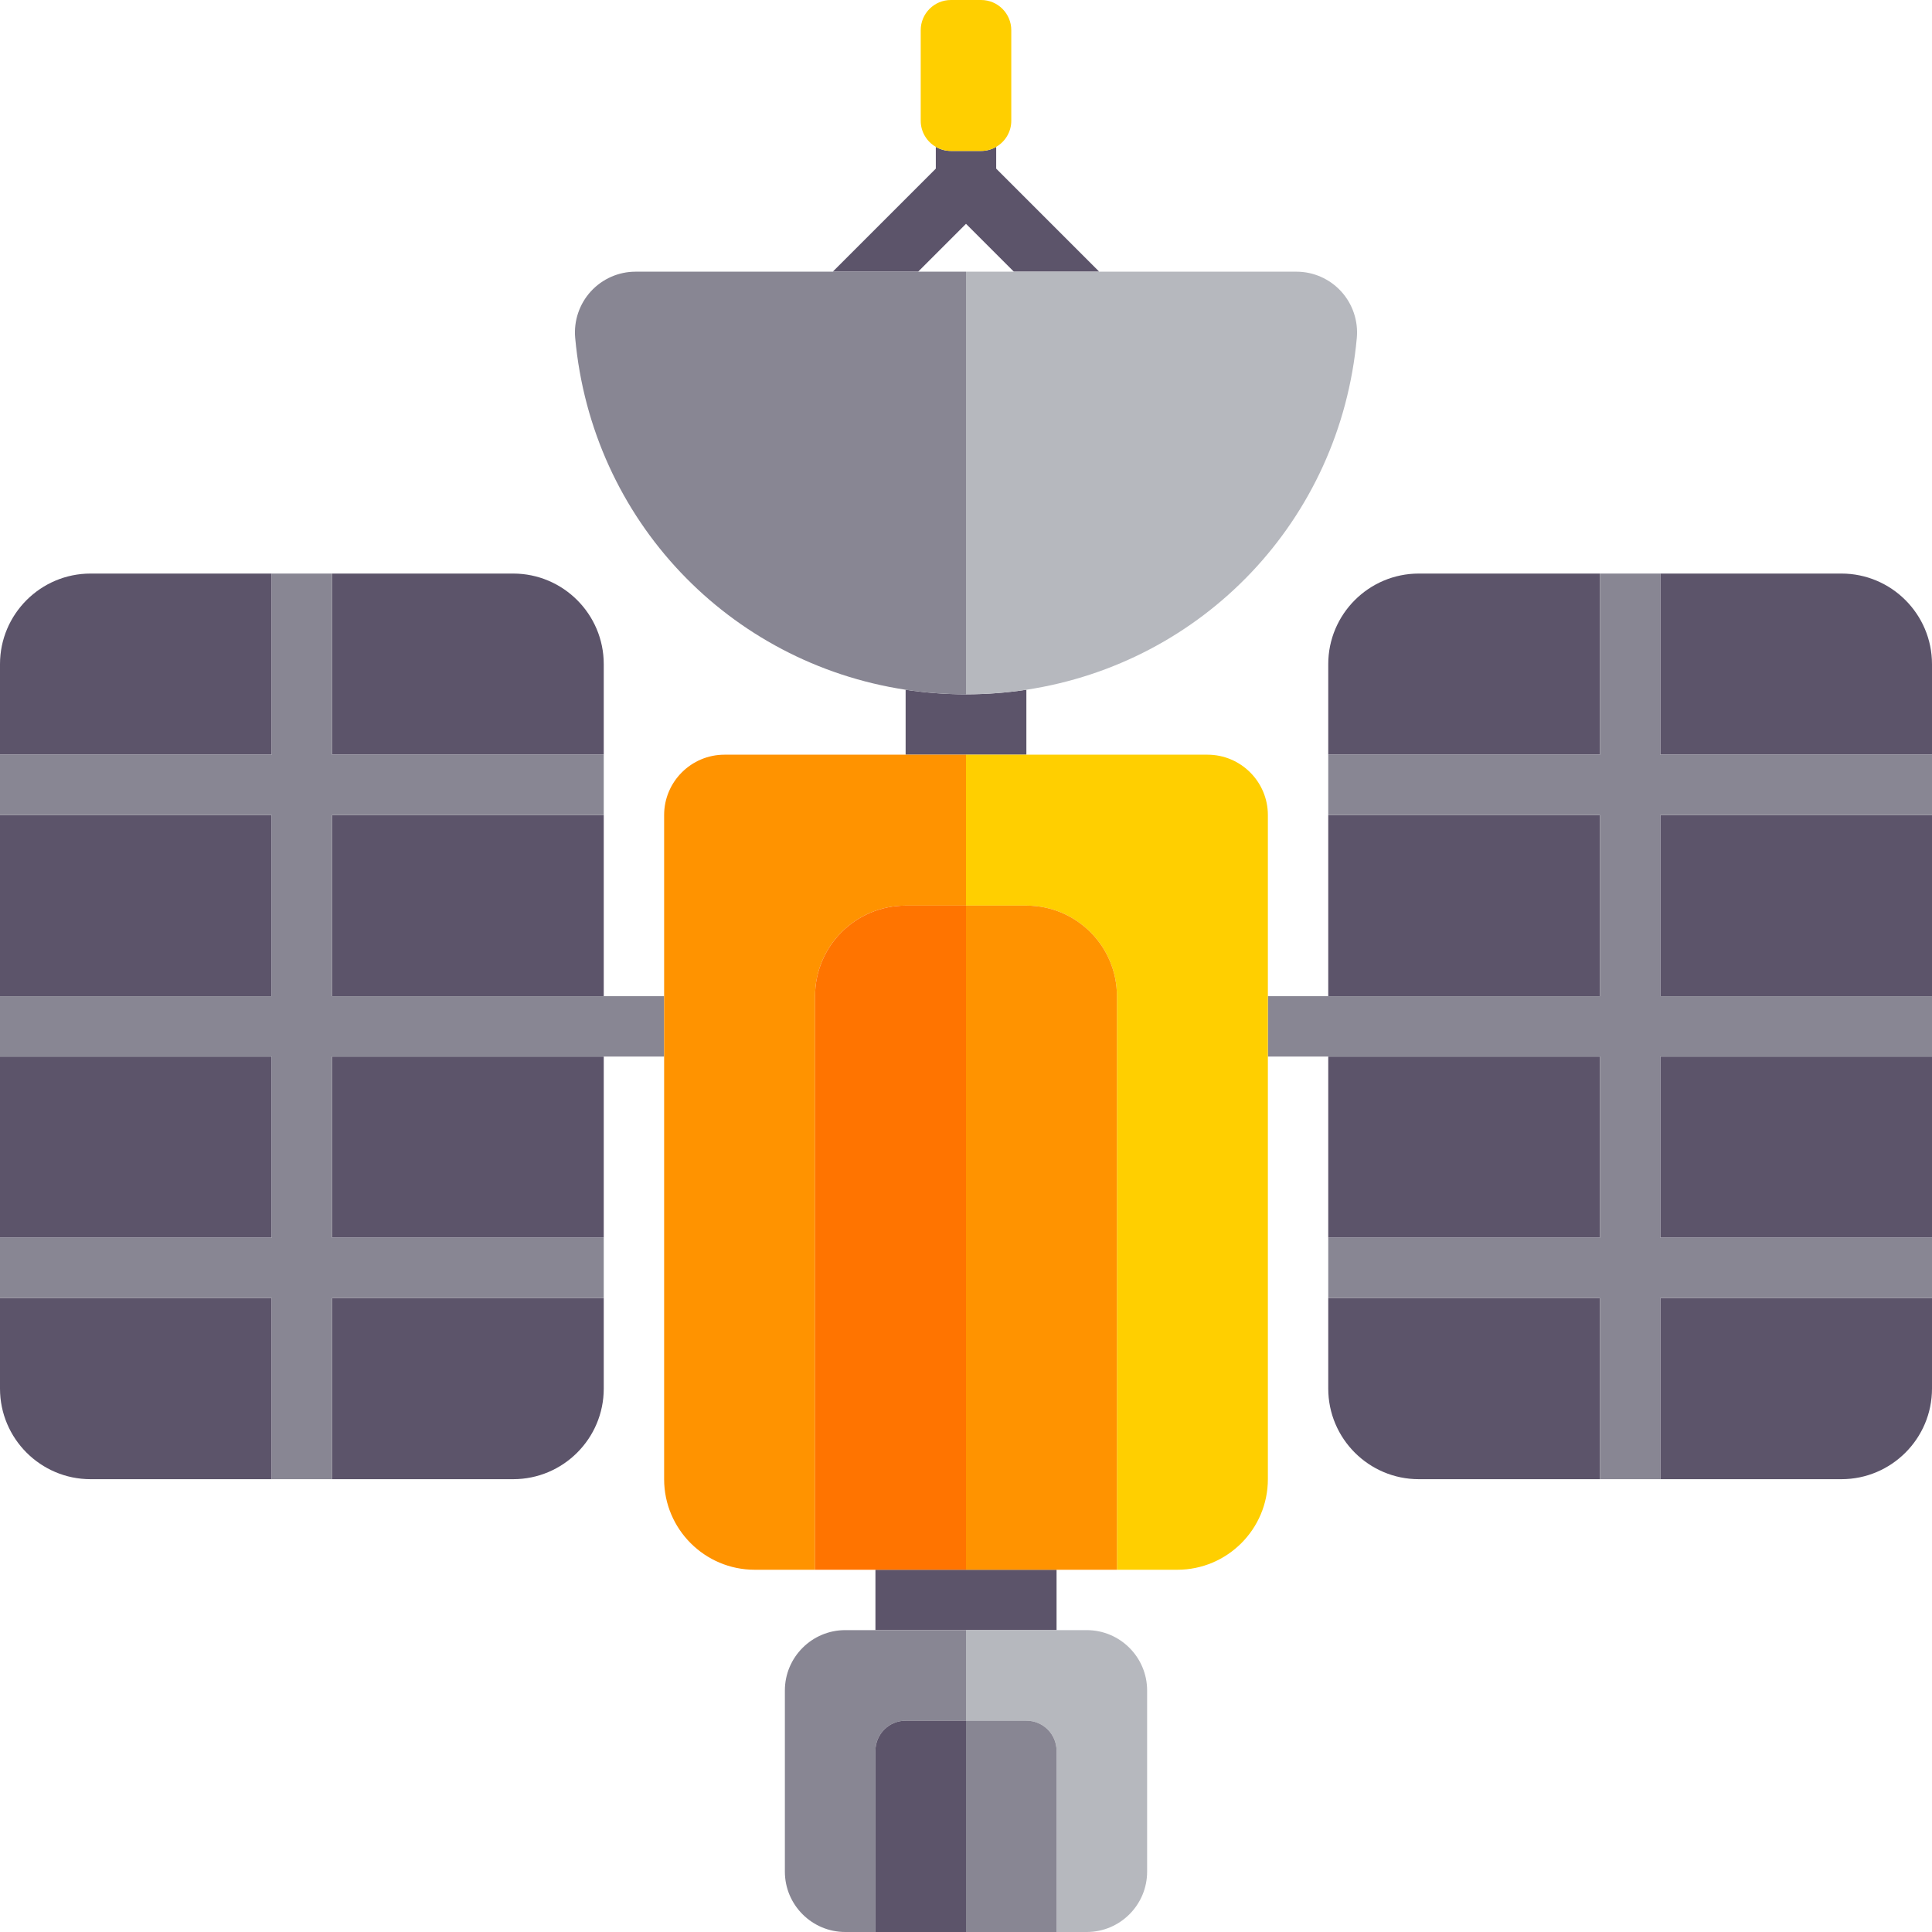
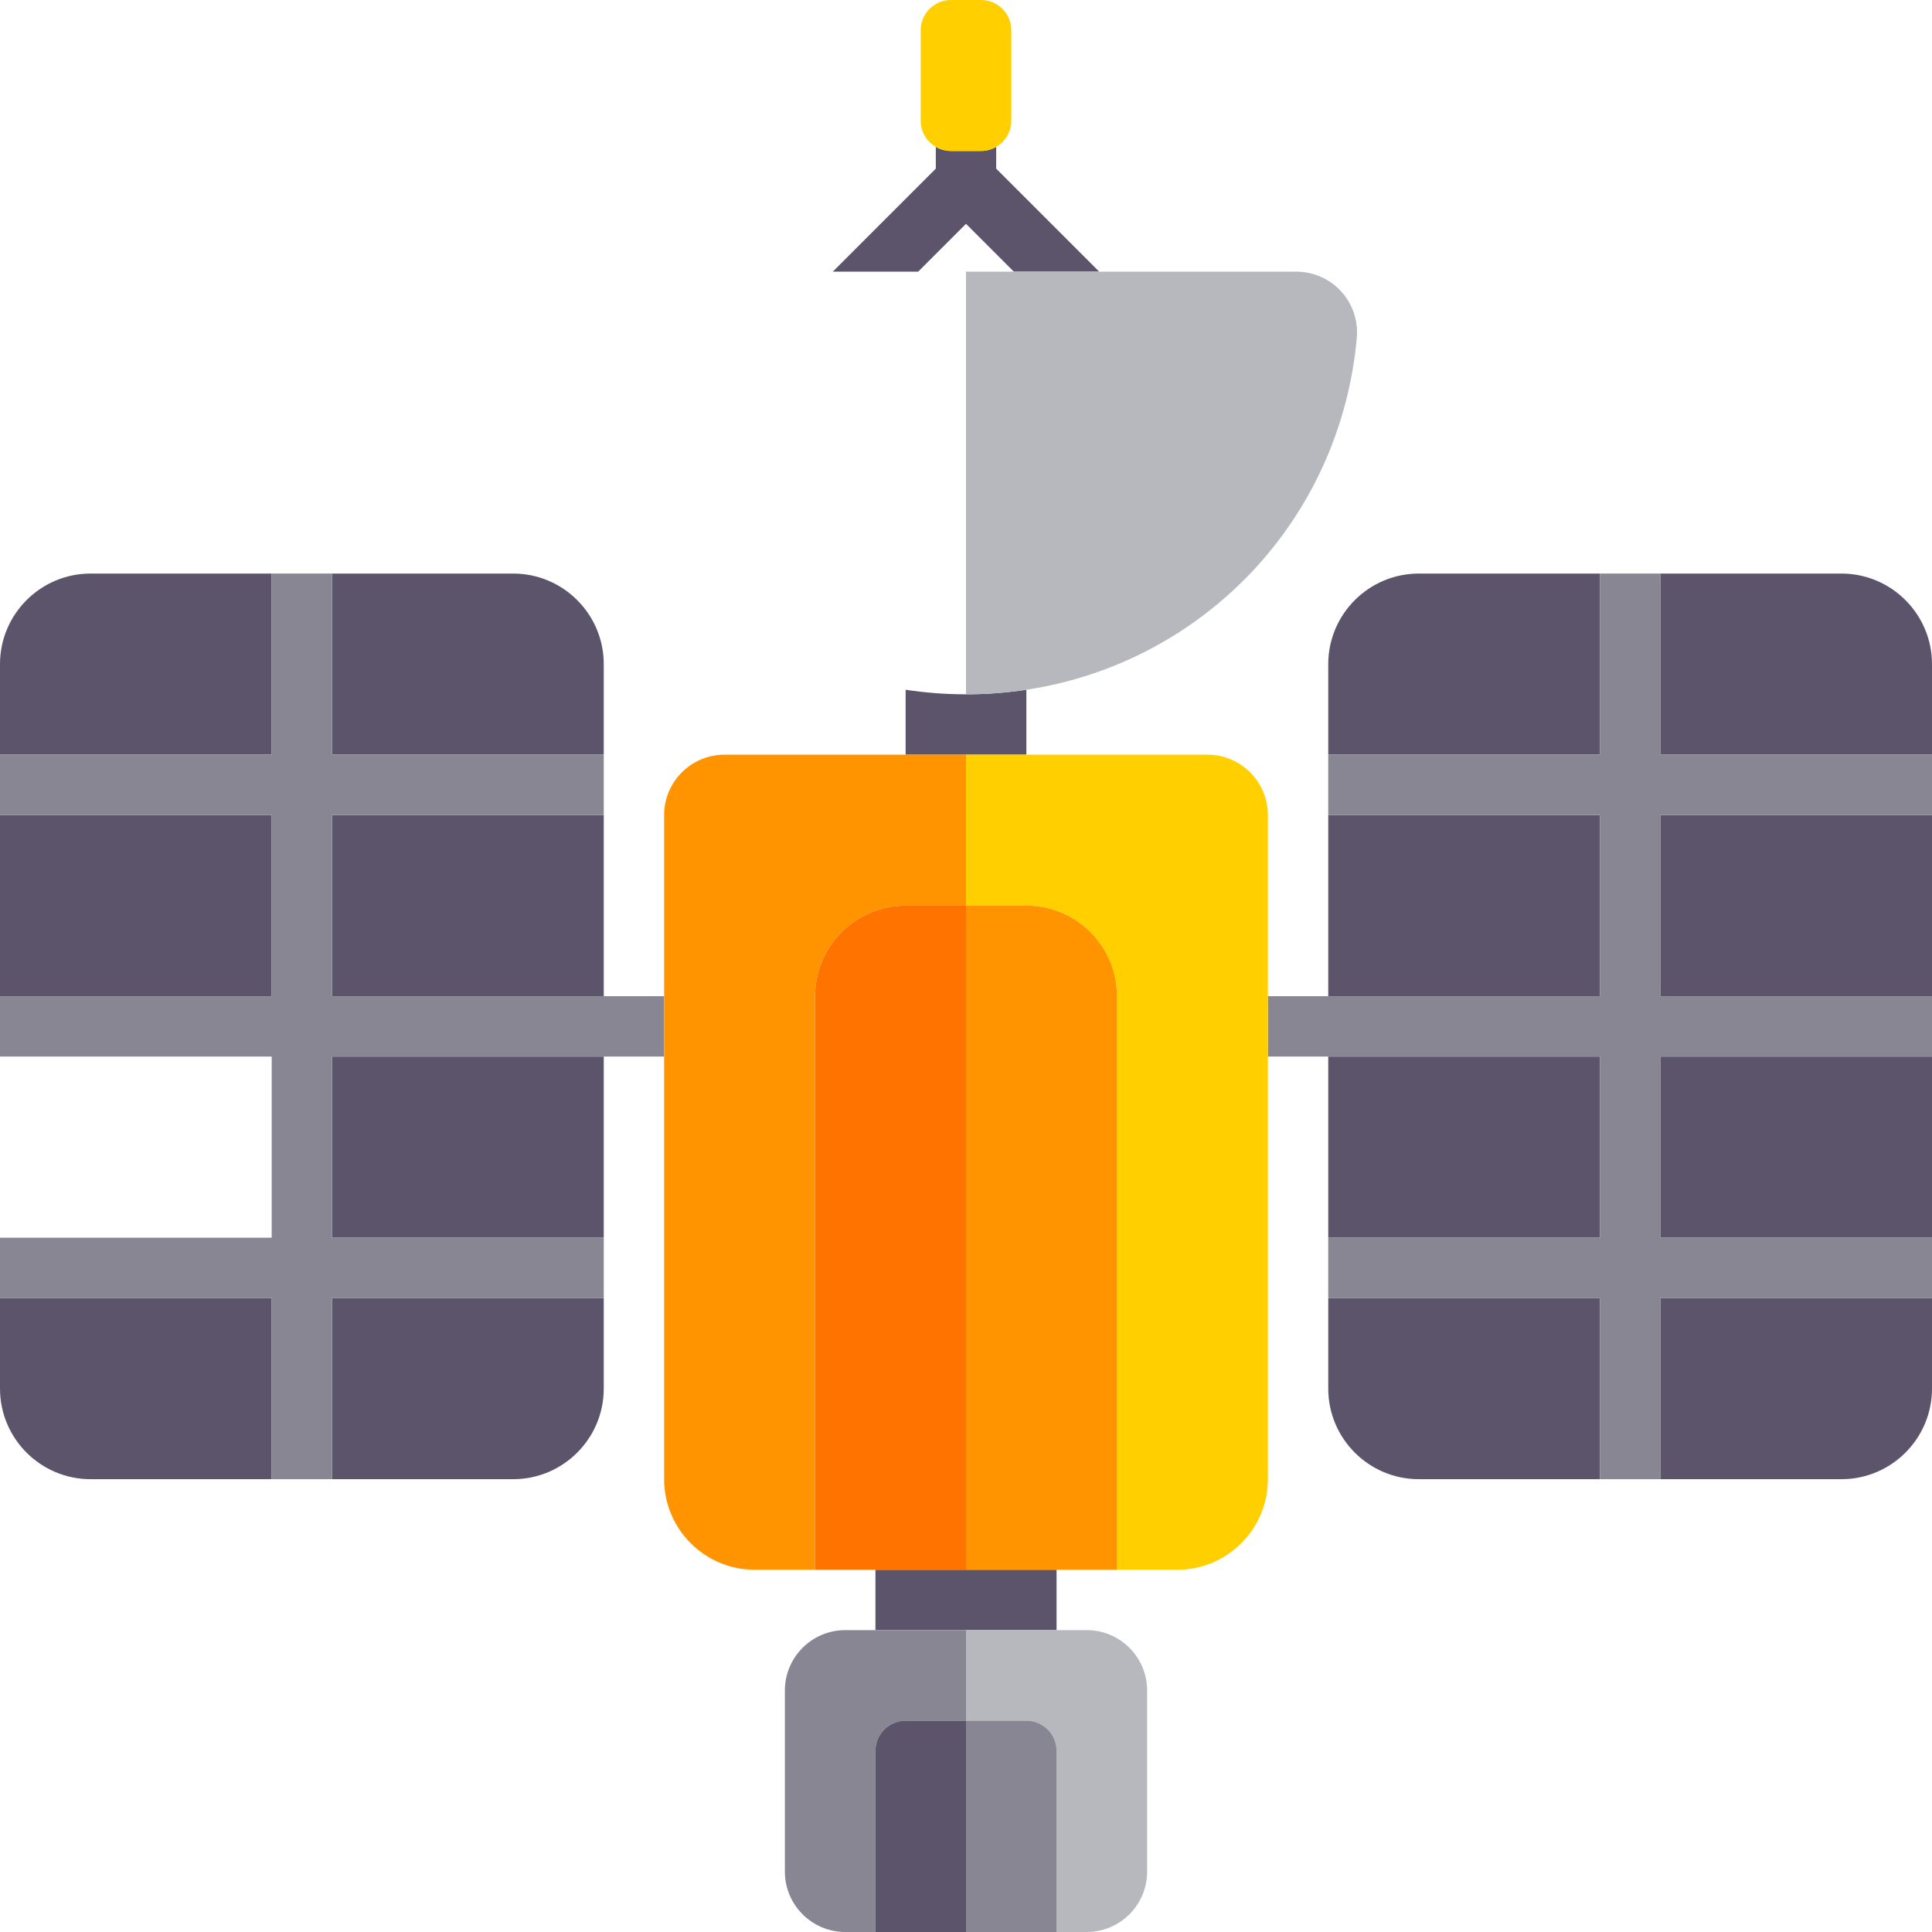
<svg xmlns="http://www.w3.org/2000/svg" version="1.1" id="Capa_1" viewBox="0 0 512 512" xml:space="preserve">
  <g>
    <polygon style="fill:none;" points="256,59.313 243.312,72 256,72 268.687,72  " />
    <polygon style="fill:#5C546A;" points="232,416 232,432 256,432 280,432 280,416 256,416  " />
    <path style="fill:#888693;" d="M240,456h16v-24h-24h-8c-8.82,0-16,7.176-16,16v48c0,8.824,7.18,16,16,16h8v-48   C232,459.582,235.582,456,240,456z" />
    <path style="fill:#B6B8BE;" d="M256,456h16c4.418,0,8,3.582,8,8v48h8c8.82,0,16-7.176,16-16v-48c0-8.824-7.18-16-16-16h-8h-24V456z   " />
    <rect x="88" y="280" style="fill:#5C546A;" width="72" height="48" />
    <path style="fill:#5C546A;" d="M88,392h48c13.234,0,24-10.766,24-24v-24H88V392z" />
-     <rect y="280" style="fill:#5C546A;" width="72" height="48" />
    <path style="fill:#5C546A;" d="M0,344v24c0,13.234,10.766,24,24,24h48v-48H0z" />
    <rect y="216" style="fill:#5C546A;" width="72" height="48" />
    <rect x="88" y="216" style="fill:#5C546A;" width="72" height="48" />
    <path style="fill:#5C546A;" d="M72,152H24c-13.234,0-24,10.766-24,24v24h72V152z" />
    <path style="fill:#5C546A;" d="M160,200v-24c0-13.234-10.766-24-24-24H88v48H160z" />
    <polygon style="fill:#888693;" points="160,264 88,264 88,216 160,216 160,200 88,200 88,152 72,152 72,200 0,200 0,216 72,216    72,264 0,264 0,280 72,280 72,328 0,328 0,344 72,344 72,392 88,392 88,344 160,344 160,328 88,328 88,280 160,280 176,280    176,264  " />
    <rect x="440" y="280" style="fill:#5C546A;" width="72" height="48" />
    <path style="fill:#5C546A;" d="M352,344v24c0,13.234,10.766,24,24,24h48v-48H352z" />
    <path style="fill:#5C546A;" d="M440,392h48c13.234,0,24-10.766,24-24v-24h-72V392z" />
    <rect x="352" y="280" style="fill:#5C546A;" width="72" height="48" />
    <path style="fill:#5C546A;" d="M424,152h-48c-13.234,0-24,10.766-24,24v24h72V152z" />
    <rect x="440" y="216" style="fill:#5C546A;" width="72" height="48" />
    <path style="fill:#5C546A;" d="M488,152h-48v48h72v-24C512,162.766,501.234,152,488,152z" />
    <rect x="352" y="216" style="fill:#5C546A;" width="72" height="48" />
    <polygon style="fill:#888693;" points="440,152 424,152 424,200 352,200 352,216 424,216 424,264 352,264 336,264 336,280 352,280    424,280 424,328 352,328 352,344 424,344 424,392 440,392 440,344 512,344 512,328 440,328 440,280 512,280 512,264 440,264    440,216 512,216 512,200 440,200  " />
    <path style="fill:#5C546A;" d="M272,200v-17.209c-5.217,0.792-10.559,1.209-16,1.209s-10.783-0.417-16-1.209V200h16H272z" />
    <path style="fill:#FFCF00;" d="M336,216c0-8.824-7.18-16-16-16h-48h-16v40h16c13.255,0,24,10.745,24,24v152h16   c13.234,0,24-10.766,24-24V280v-16V216z" />
    <path style="fill:#FF9300;" d="M240,240h16v-40h-16h-48c-8.82,0-16,7.176-16,16v48v16v112c0,13.234,10.766,24,24,24h16V264   C216,250.745,226.745,240,240,240z" />
    <path style="fill:#5C546A;" d="M256,59.313L268.687,72h22.625L264,44.688v-5.767c-1.178,0.682-2.541,1.079-4,1.079h-8   c-1.459,0-2.822-0.397-4-1.079v5.767L220.687,72h22.625L256,59.313z" />
-     <path style="fill:#888693;" d="M256,72h-12.688h-22.625h-52.281c-4.484,0-8.797,1.906-11.828,5.227   c-3.047,3.332-4.555,7.824-4.148,12.32c4.413,48.436,40.882,86.15,87.57,93.244c5.217,0.792,10.559,1.209,16,1.209V72z" />
    <path style="fill:#FFCF00;" d="M260,40c1.459,0,2.822-0.397,4-1.079c2.389-1.384,4-3.961,4-6.921V8c0-4.418-3.582-8-8-8h-8   c-4.418,0-8,3.582-8,8v24c0,2.959,1.611,5.537,4,6.921c1.178,0.682,2.541,1.079,4,1.079H260z" />
    <path style="fill:#FF7400;" d="M256,240h-16c-13.255,0-24,10.745-24,24v152h16h24V240z" />
    <path style="fill:#B6B8BE;" d="M256,72v112c5.441,0,10.783-0.417,16-1.209c46.688-7.093,83.157-44.808,87.57-93.244   c0.406-4.496-1.102-8.988-4.148-12.32C352.39,73.906,348.078,72,343.594,72h-52.281h-22.625H256z" />
    <path style="fill:#FF9300;" d="M272,240h-16v176h24h16V264C296,250.745,285.255,240,272,240z" />
    <path style="fill:#5C546A;" d="M240,456c-4.418,0-8,3.582-8,8v48h24v-56H240z" />
    <path style="fill:#888693;" d="M272,456h-16v56h24v-48C280,459.581,276.418,456,272,456z" />
  </g>
</svg>